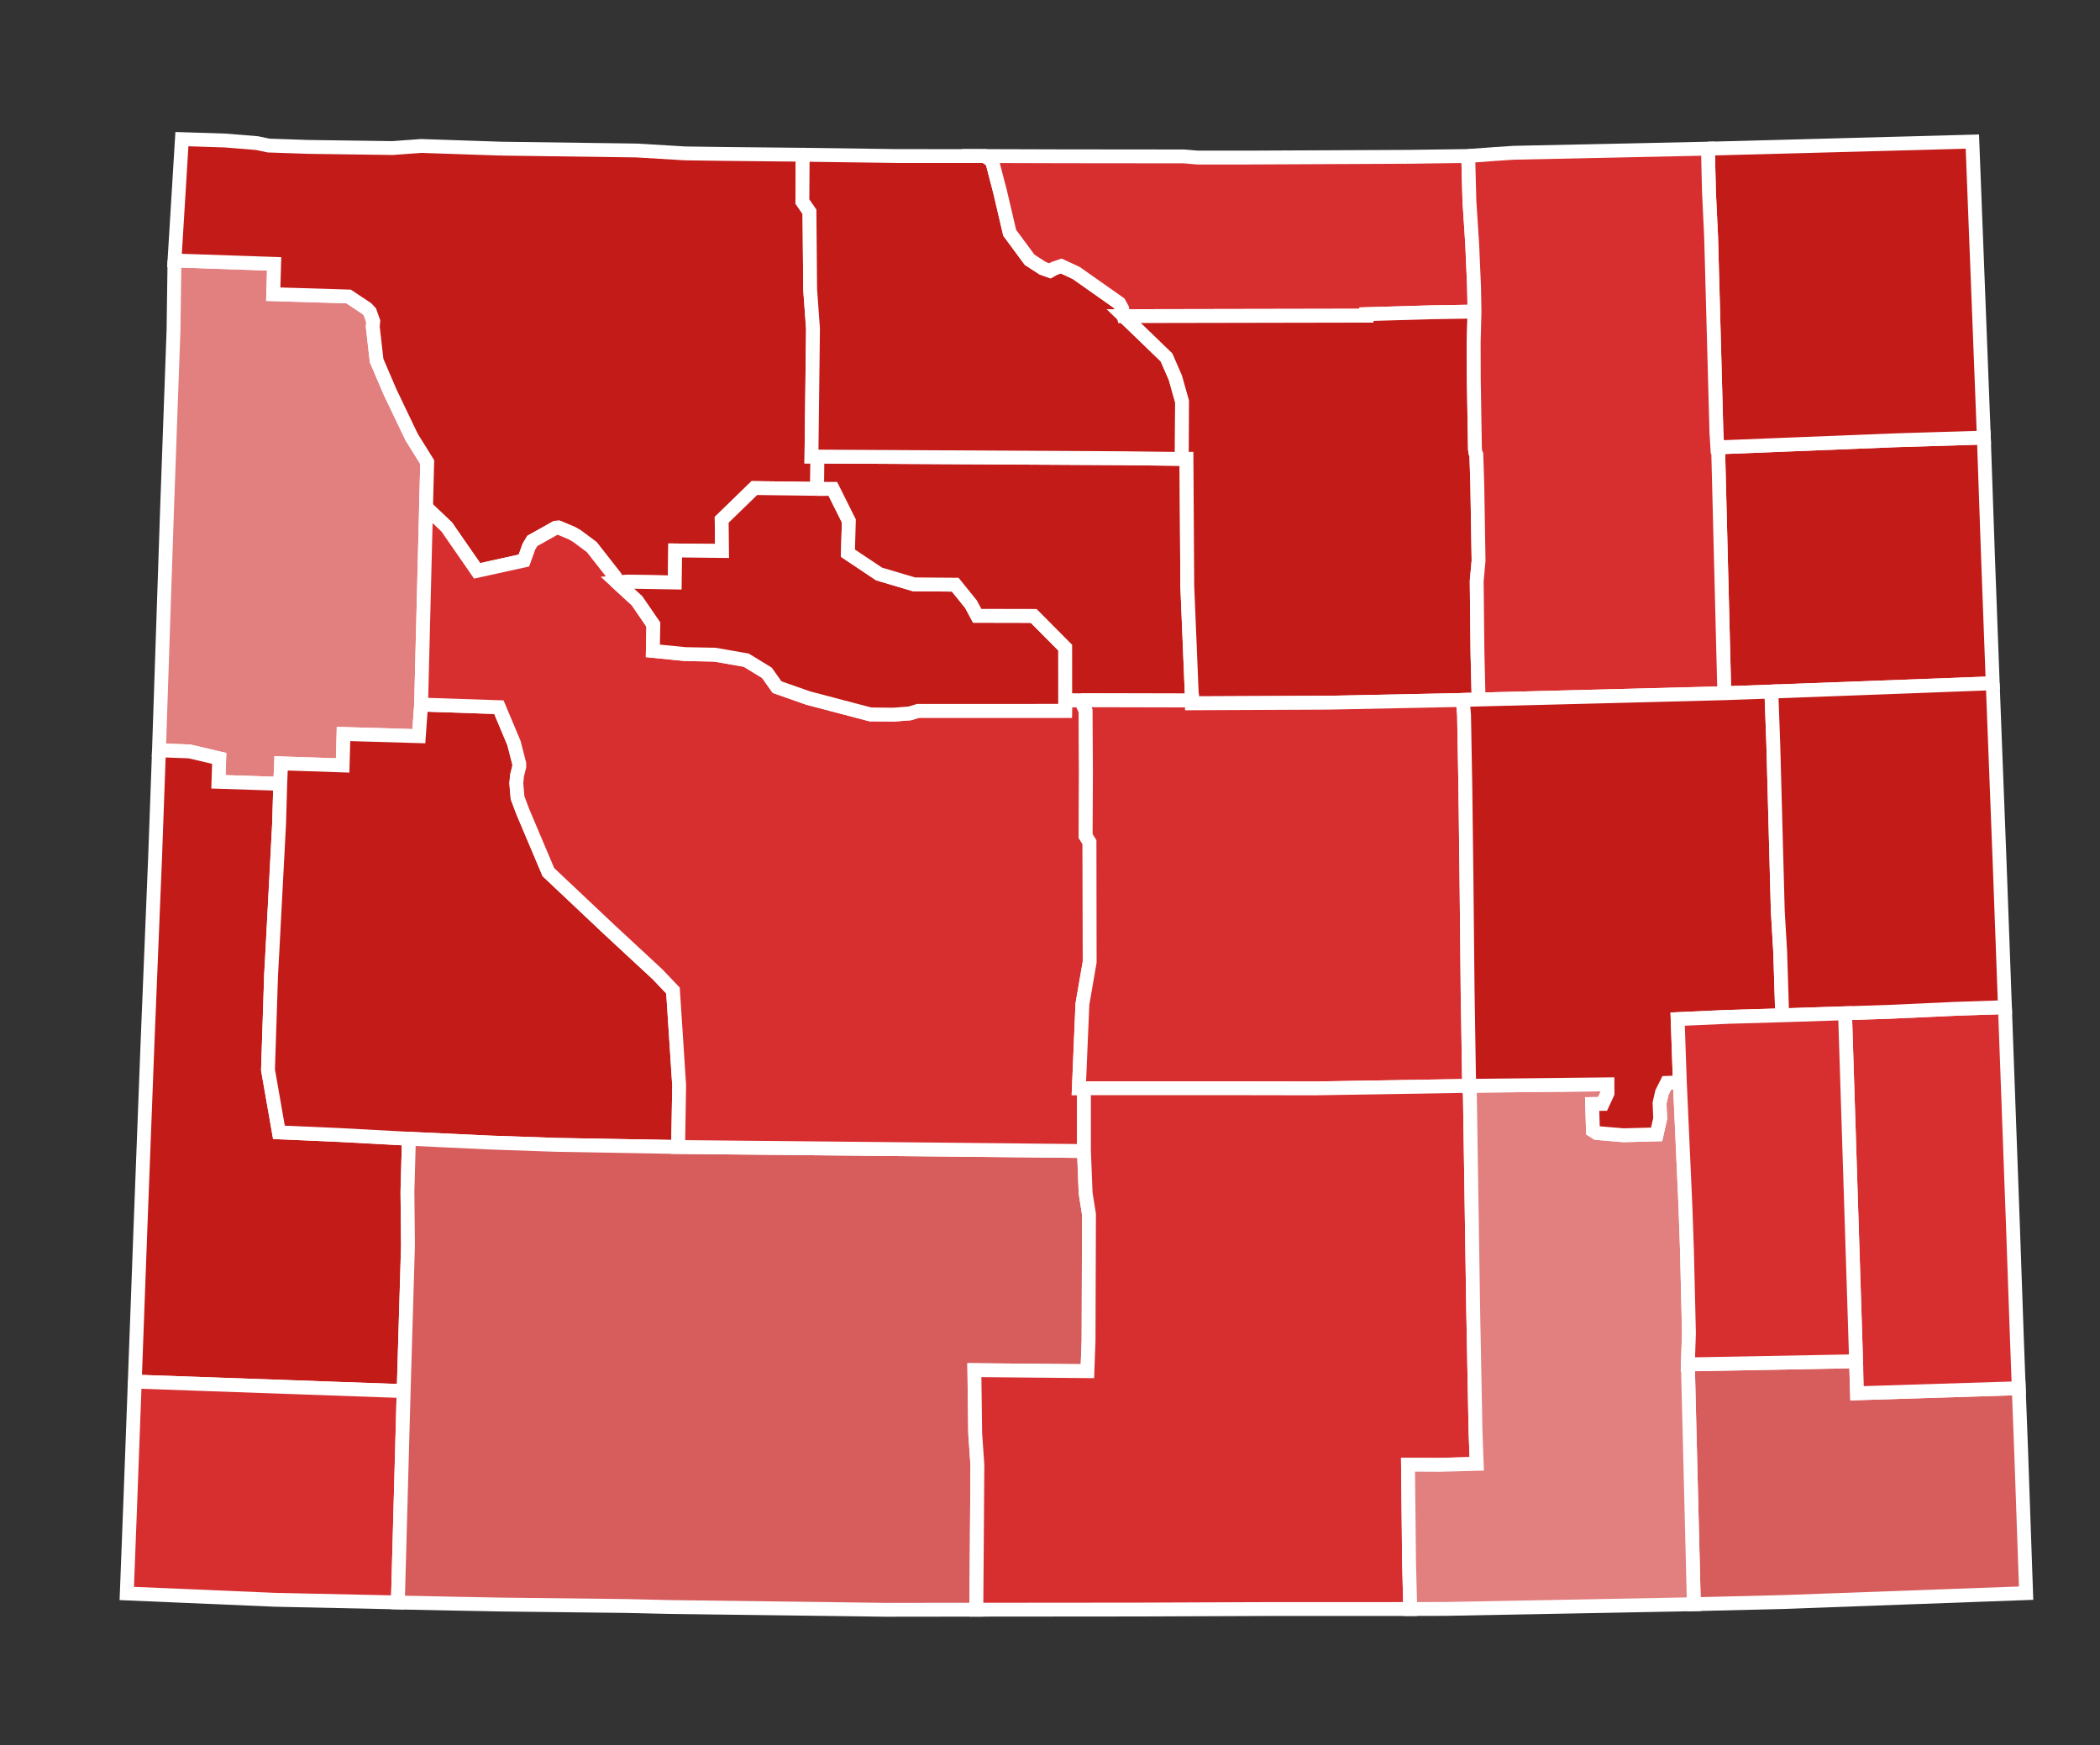
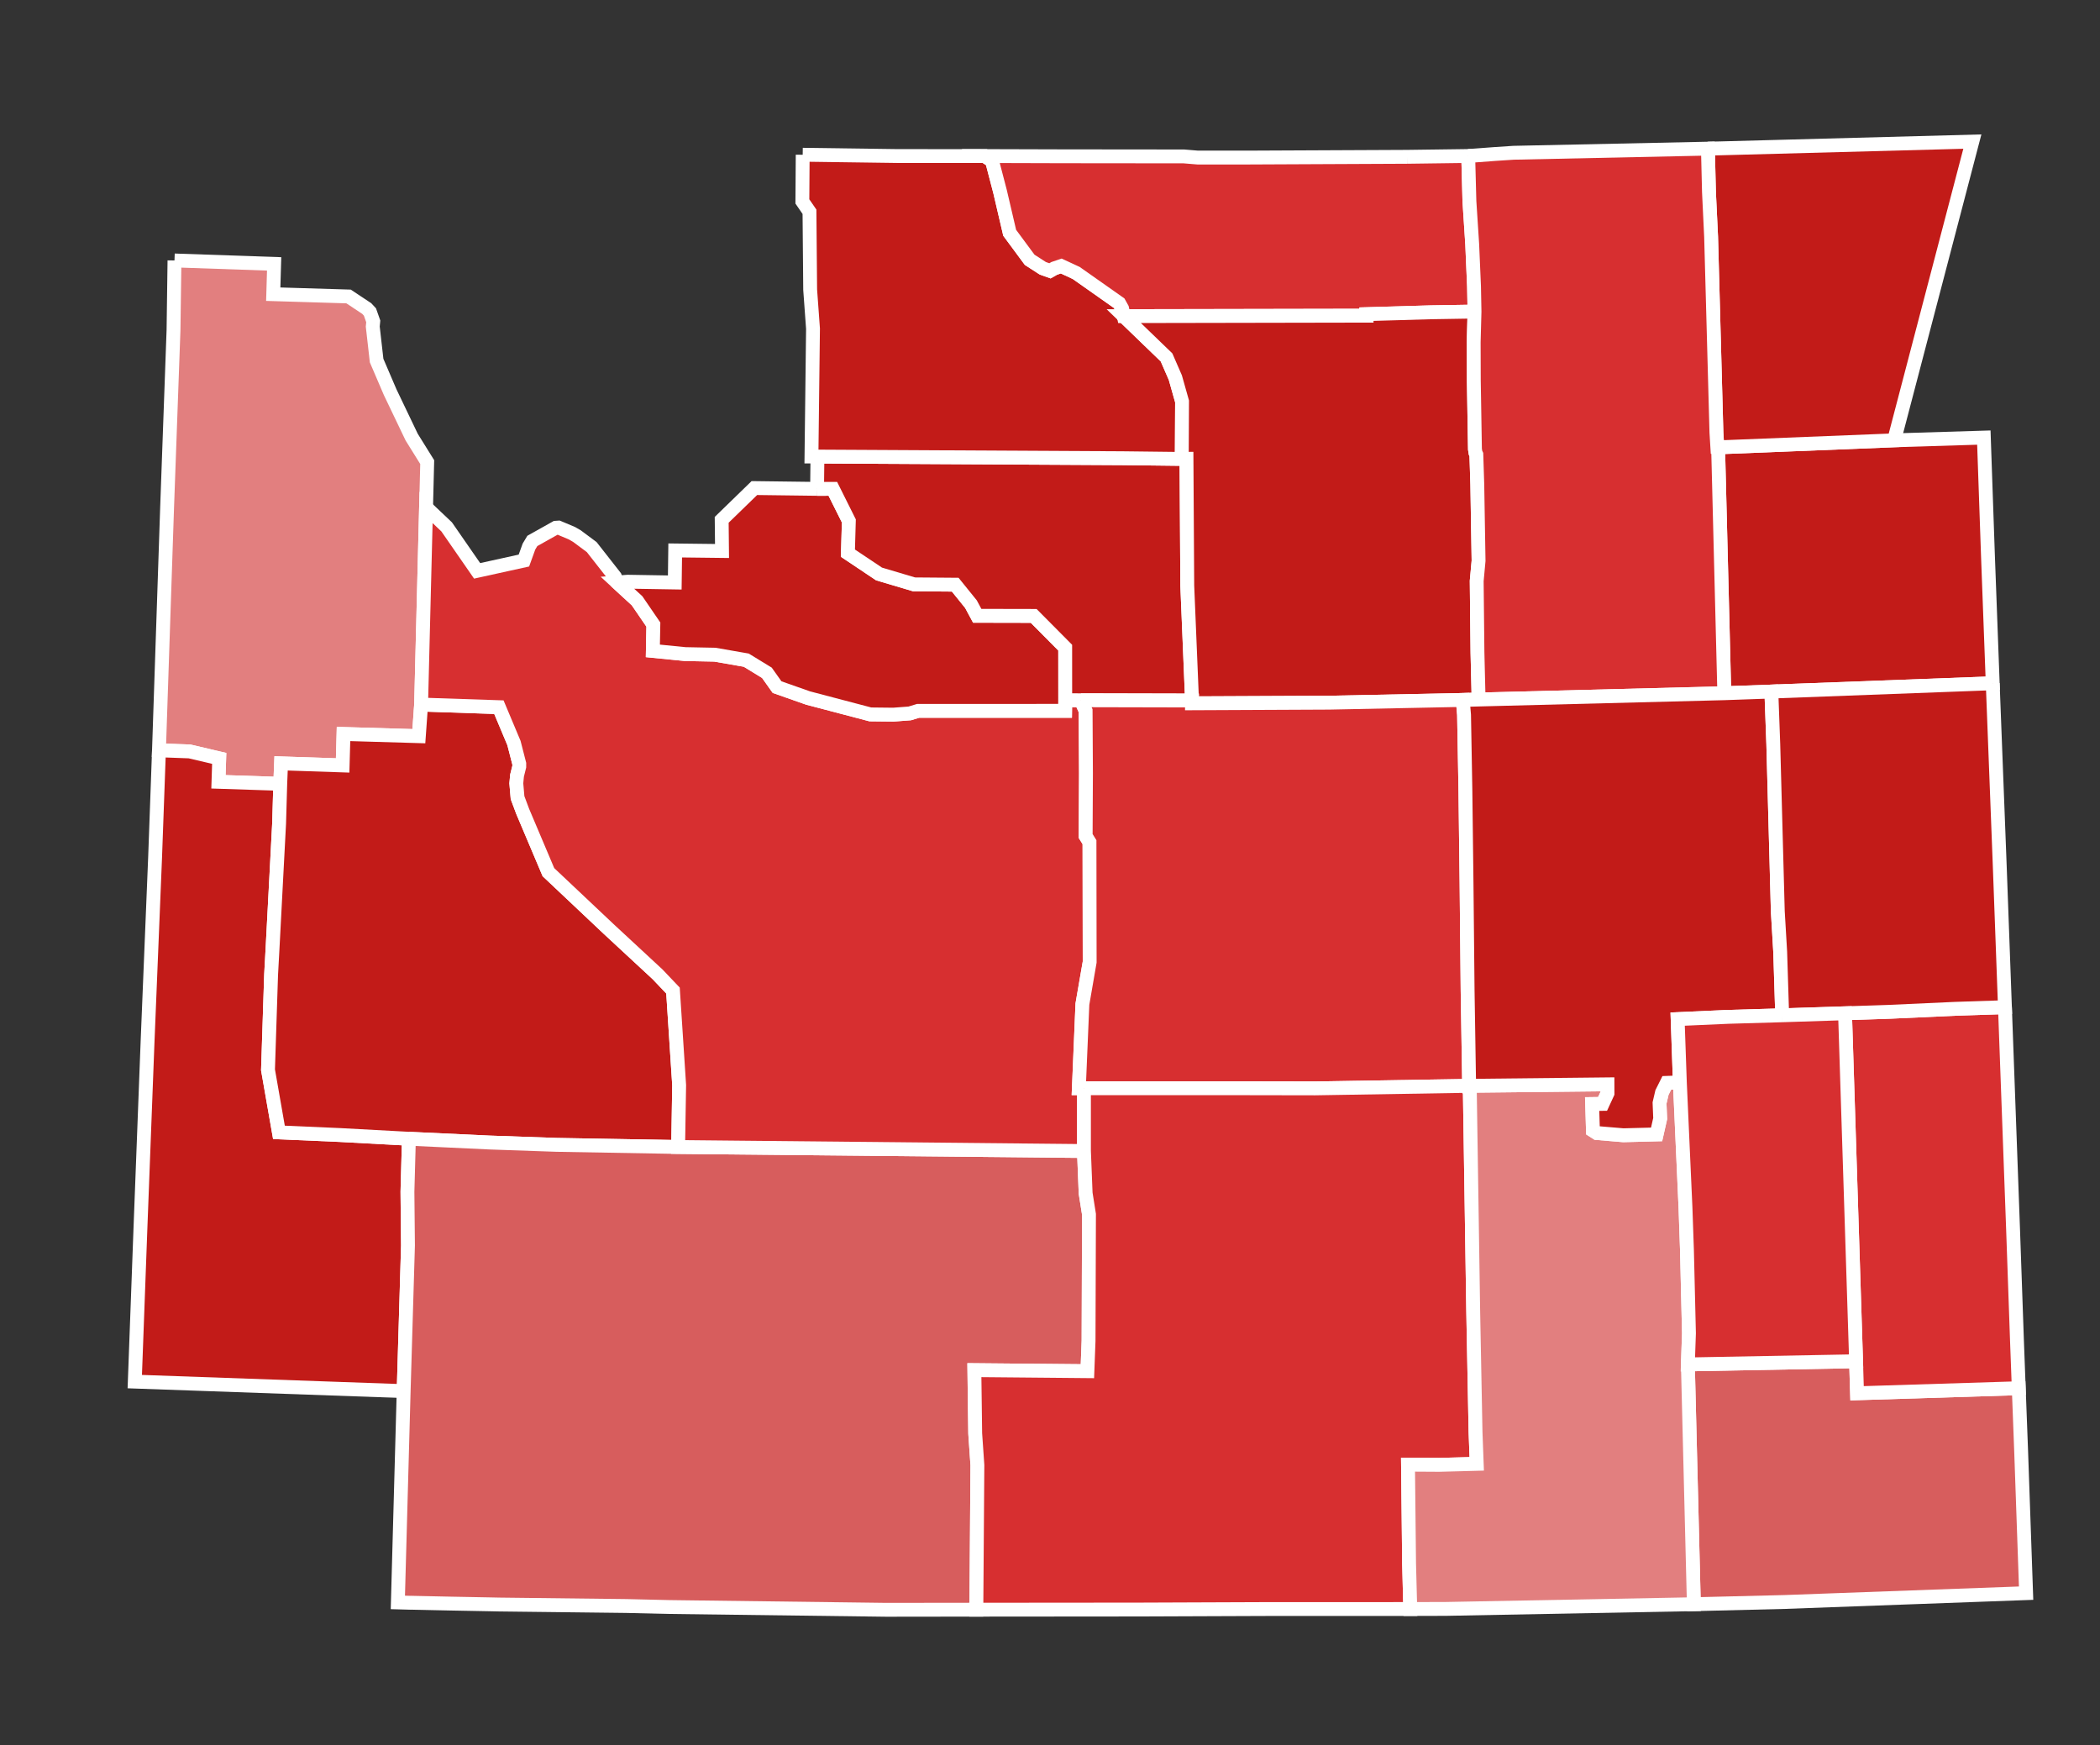
<svg xmlns="http://www.w3.org/2000/svg" xmlns:ns1="http://sodipodi.sourceforge.net/DTD/sodipodi-0.dtd" xmlns:ns2="http://www.inkscape.org/namespaces/inkscape" xmlns:xlink="http://www.w3.org/1999/xlink" width="220.673" height="183.379" id="svg7979" ns1:version="0.32" ns2:version="0.48.4 r9939" version="1.0" ns1:docname="Wyoming.svg" ns2:output_extension="org.inkscape.output.svg.inkscape">
  <rect width="100%" height="100%" fill="#333333" stroke="none" />
  <defs id="defs7981">
    <linearGradient ns2:collect="always" xlink:href="#linearGradient15484" id="linearGradient13446" x1="159.869" y1="28.237" x2="167.301" y2="28.237" gradientUnits="userSpaceOnUse" gradientTransform="matrix(1.441,0,0,1.441,204.37,253.763)" />
    <linearGradient ns2:collect="always" xlink:href="#linearGradient15484" id="linearGradient13456" x1="156.665" y1="66.893" x2="168.221" y2="66.893" gradientUnits="userSpaceOnUse" gradientTransform="matrix(1.441,0,0,1.441,204.37,253.763)" />
    <linearGradient ns2:collect="always" xlink:href="#linearGradient15484" id="linearGradient13448" x1="158.972" y1="38.004" x2="176.014" y2="38.004" gradientUnits="userSpaceOnUse" gradientTransform="matrix(1.441,0,0,1.441,204.37,253.763)" />
    <linearGradient id="linearGradient15484">
      <stop id="stop15486" offset="0" style="stop-color:#ffff00;stop-opacity:1;" />
      <stop id="stop15488" offset="1" style="stop-color:#008000;stop-opacity:1;" />
    </linearGradient>
    <linearGradient ns2:collect="always" xlink:href="#linearGradient15484" id="linearGradient13458" x1="187.755" y1="48.445" x2="204.512" y2="48.445" gradientUnits="userSpaceOnUse" gradientTransform="matrix(1.441,0,0,1.441,204.37,253.763)" />
    <linearGradient id="linearGradient13460">
      <stop style="stop-color:#ffff00;stop-opacity:1;" offset="0" id="stop13462" />
      <stop style="stop-color:#ff6600;stop-opacity:1;" offset="1" id="stop13464" />
    </linearGradient>
    <linearGradient ns2:collect="always" xlink:href="#linearGradient13460" id="linearGradient13466" x1="193.632" y1="35.912" x2="208.816" y2="35.912" gradientUnits="userSpaceOnUse" gradientTransform="matrix(1.441,0,0,1.441,204.37,253.763)" />
    <linearGradient id="linearGradient9227">
      <stop style="stop-color:#ff6600;stop-opacity:1;" offset="0" id="stop9229" />
      <stop style="stop-color:#000080;stop-opacity:1;" offset="1" id="stop9231" />
    </linearGradient>
    <linearGradient ns2:collect="always" xlink:href="#linearGradient9227" id="linearGradient13474" x1="202.687" y1="46.419" x2="213.449" y2="46.419" gradientUnits="userSpaceOnUse" gradientTransform="matrix(1.441,0,0,1.441,204.37,253.763)" />
    <ns2:perspective ns1:type="inkscape:persp3d" ns2:vp_x="0 : 526.18109 : 1" ns2:vp_y="0 : 1000 : 0" ns2:vp_z="744.09448 : 526.18109 : 1" ns2:persp3d-origin="372.04724 : 350.78739 : 1" id="perspective7987" />
  </defs>
  <ns1:namedview id="base" pagecolor="#ffffff" bordercolor="#666666" borderopacity="1.0" gridtolerance="10000" guidetolerance="10" objecttolerance="10" ns2:pageopacity="0.0" ns2:pageshadow="2" ns2:zoom="0.48272354" ns2:cx="372.04724" ns2:cy="507.41803" ns2:document-units="px" ns2:current-layer="layer1" showgrid="false" showguides="true" ns2:guide-bbox="true" ns2:window-width="1024" ns2:window-height="668" ns2:window-x="0" ns2:window-y="24" ns2:window-maximized="0" />
  <g ns2:label="Layer 1" ns2:groupmode="layer" id="layer1" transform="translate(-288.418,-334.433)">
    <path style="font-size:12px;fill-opacity:1;fill-rule:nonzero;stroke:#ffffff;stroke-width:1.456;stroke-miterlimit:4;stroke-dasharray:none;fill:#d75d5d" d="M 465.784,477.781 L 483.459,477.45 L 483.562,480.814 L 500.553,480.284 L 500.802,486.829 L 501.326,501.815 L 475.931,502.743 L 466.411,502.977 L 465.784,477.781" id="WY_Laramie" ns2:label="Laramie, WY" />
    <path style="font-size:12px;fill-opacity:1;fill-rule:nonzero;stroke:#ffffff;stroke-width:1.456;stroke-miterlimit:4;stroke-dasharray:none;fill:#d72f30" d="M 499.102,440.25 L 499.955,463.559 L 500.362,475.172 L 500.553,480.284 L 483.562,480.814 L 483.459,477.45 L 482.297,440.891 L 487.084,440.731 L 493.832,440.424 L 499.102,440.25" id="WY_Goshen" ns2:label="Goshen, WY" />
    <path style="font-size:12px;fill-opacity:1;fill-rule:nonzero;stroke:#ffffff;stroke-width:1.456;stroke-miterlimit:4;stroke-dasharray:none;fill:#e27f7f" d="M 306.753,361.797 L 317.225,362.157 L 317.131,365.341 L 325.047,365.581 L 326.957,366.849 L 327.292,367.209 L 327.641,368.197 L 327.588,368.741 L 327.994,372.318 L 329.419,375.641 L 331.678,380.359 L 333.31,382.982 L 332.669,408.456 L 332.432,411.779 L 324.516,411.547 L 324.424,414.852 L 317.954,414.635 L 317.868,416.786 L 311.375,416.572 L 311.453,414.112 L 308.337,413.38 L 305.123,413.263 L 305.976,387.805 L 306.651,369.119 L 306.753,361.797" id="WY_Teton" ns2:label="Teton, WY" />
    <path style="font-size:12px;fill-opacity:1;fill-rule:nonzero;stroke:#ffffff;stroke-width:1.456;stroke-miterlimit:4;stroke-dasharray:none;fill:#c21b18" d="M 305.123,413.263 L 308.337,413.38 L 311.453,414.112 L 311.375,416.572 L 317.868,416.786 L 317.748,420.95 L 317.052,434.192 L 316.907,436.835 L 316.581,446.836 L 317.73,453.402 L 324.136,453.681 L 331.388,454.073 L 331.234,459.643 L 331.29,465.288 L 330.836,480.588 L 302.581,479.589 L 303.177,463.452 L 303.923,443.905 L 304.714,424.557 L 305.123,413.263" id="WY_Lincoln" ns2:label="Lincoln, WY" />
-     <path style="font-size:12px;fill-opacity:1;fill-rule:nonzero;stroke:#ffffff;stroke-width:1.456;stroke-miterlimit:4;stroke-dasharray:none;fill:#d72f30" d="M 302.581,479.589 L 330.836,480.588 L 330.226,502.789 L 317.31,502.512 L 301.74,501.848 L 302.113,492.138 L 302.581,479.589" id="WY_Uinta" ns2:label="Uinta, WY" />
    <path style="font-size:12px;fill-opacity:1;fill-rule:nonzero;stroke:#ffffff;stroke-width:1.456;stroke-miterlimit:4;stroke-dasharray:none;fill:#c21b18" d="M 332.669,408.456 L 340.843,408.73 L 342.427,412.5 L 342.985,414.671 L 342.984,414.977 L 342.75,415.918 L 342.674,416.729 L 342.804,418.24 L 343.341,419.674 L 346.046,426.063 L 352.398,432.054 L 357.514,436.796 L 359.138,438.502 L 359.786,448.45 L 359.678,454.94 L 346.876,454.715 L 339.871,454.471 L 331.388,454.073 L 324.136,453.681 L 317.73,453.402 L 316.581,446.836 L 316.907,436.835 L 317.052,434.192 L 317.748,420.95 L 317.868,416.786 L 317.954,414.635 L 324.424,414.852 L 324.516,411.547 L 332.432,411.779 L 332.669,408.456" id="WY_Sublette" ns2:label="Sublette, WY" />
-     <path style="font-size:12px;fill-opacity:1;fill-rule:nonzero;stroke:#ffffff;stroke-width:1.456;stroke-miterlimit:4;stroke-dasharray:none;fill:#c21b18" d="M 341.061,350.05 L 355.318,350.244 L 360.337,350.545 L 360.885,350.556 L 364.441,350.605 L 372.767,350.691 L 372.733,355.596 L 373.48,356.681 L 373.552,364.867 L 373.851,368.965 L 373.689,382.397 L 374.317,382.401 L 374.278,385.794 L 367.69,385.71 L 364.255,389.047 L 364.29,392.322 L 359.369,392.264 L 359.324,395.631 L 354.386,395.549 L 353.27,395.631 L 353.039,395.029 L 350.595,391.911 L 349.05,390.762 L 348.517,390.453 L 347.108,389.861 L 346.828,389.88 L 344.358,391.264 L 344.002,391.857 L 343.471,393.326 L 338.555,394.408 L 335.355,389.79 L 333.189,387.736 L 333.31,382.982 L 331.678,380.359 L 329.419,375.641 L 327.994,372.318 L 327.588,368.741 L 327.641,368.197 L 327.292,367.209 L 326.957,366.849 L 325.047,365.581 L 317.131,365.341 L 317.225,362.157 L 306.753,361.797 L 307.533,349.05 L 312.063,349.197 L 315.43,349.468 L 316.637,349.725 L 320.685,349.863 L 320.754,349.866 L 329.673,349.988 L 332.67,349.769 L 334.931,349.844 L 341.061,350.05" id="WY_Park" ns2:label="Park, WY" />
    <path style="font-size:12px;fill-opacity:1;fill-rule:nonzero;stroke:#ffffff;stroke-width:1.456;stroke-miterlimit:4;stroke-dasharray:none;fill:#d75d5d" d="M 331.388,454.073 L 339.871,454.471 L 346.876,454.715 L 359.678,454.94 L 402.323,455.363 L 402.5,459.8 L 402.852,462.017 L 402.807,475.307 L 402.687,478.494 L 390.808,478.385 L 390.895,485.039 L 391.125,488.37 L 391.016,503.551 L 381.537,503.563 L 358.727,503.271 L 354.225,503.165 L 340.847,503.009 L 339.729,502.985 L 335.73,502.91 L 331.611,502.822 L 331.582,502.826 L 330.226,502.789 L 330.836,480.588 L 331.29,465.288 L 331.234,459.643 L 331.388,454.073" id="WY_Sweetwater" ns2:label="Sweetwater, WY" />
    <path style="font-size:12px;fill-opacity:1;fill-rule:nonzero;stroke:#ffffff;stroke-width:1.456;stroke-miterlimit:4;stroke-dasharray:none;fill:#d72f30" d="M 400.355,408.002 L 402.001,408.004 L 402.498,409.108 L 402.535,415.691 L 402.503,422.267 L 402.905,422.914 L 402.924,435.507 L 402.16,439.924 L 401.788,448.764 L 402.323,448.767 L 402.323,455.363 L 359.678,454.94 L 359.786,448.45 L 359.138,438.502 L 357.514,436.796 L 352.398,432.054 L 346.046,426.063 L 343.341,419.674 L 342.804,418.24 L 342.674,416.729 L 342.75,415.918 L 342.984,414.977 L 342.985,414.671 L 342.427,412.5 L 340.843,408.73 L 332.669,408.456 L 333.189,387.736 L 335.355,389.79 L 338.555,394.408 L 343.471,393.326 L 344.002,391.857 L 344.358,391.264 L 346.828,389.88 L 347.108,389.861 L 348.517,390.453 L 349.05,390.762 L 350.595,391.911 L 353.039,395.029 L 353.27,395.631 L 355.366,397.556 L 357.075,400.054 L 357.022,402.816 L 360.426,403.154 L 363.538,403.215 L 366.837,403.791 L 369.007,405.119 L 370.075,406.623 L 373.331,407.768 L 379.874,409.489 L 382.287,409.516 L 384.015,409.386 L 384.891,409.119 L 400.342,409.115 L 400.355,408.002" id="WY_Fremont" ns2:label="Fremont, WY" />
    <path style="font-size:12px;fill-opacity:1;fill-rule:nonzero;stroke:#ffffff;stroke-width:1.456;stroke-miterlimit:4;stroke-dasharray:none;fill:#c21b18" d="M 374.278,385.794 L 375.935,385.792 L 377.617,389.163 L 377.52,392.549 L 380.786,394.733 L 384.466,395.827 L 388.796,395.861 L 390.45,397.909 L 391.107,399.13 L 397.041,399.142 L 400.352,402.476 L 400.355,408.002 L 400.342,409.115 L 384.891,409.119 L 384.015,409.386 L 382.287,409.516 L 379.874,409.489 L 373.331,407.768 L 370.075,406.623 L 369.007,405.119 L 366.837,403.791 L 363.538,403.215 L 360.426,403.154 L 357.022,402.816 L 357.075,400.054 L 355.366,397.556 L 353.27,395.631 L 354.386,395.549 L 359.324,395.631 L 359.369,392.264 L 364.29,392.322 L 364.255,389.047 L 367.69,385.71 L 374.278,385.794" id="WY_Hot_Springs" ns2:label="Hot Springs, WY" />
    <path style="font-size:12px;fill-opacity:1;fill-rule:nonzero;stroke:#ffffff;stroke-width:1.456;stroke-miterlimit:4;stroke-dasharray:none;fill:#c21b18" d="M 374.278,385.794 L 374.317,382.401 L 406.355,382.574 L 412.602,382.647 L 413.098,382.64 L 413.18,395.974 L 413.68,408.031 L 402.001,408.004 L 400.355,408.002 L 400.352,402.476 L 397.041,399.142 L 391.107,399.13 L 390.45,397.909 L 388.796,395.861 L 384.466,395.827 L 380.786,394.733 L 377.52,392.549 L 377.617,389.163 L 375.935,385.792 L 374.278,385.794" id="WY_Washakie" ns2:label="Washakie, WY" />
    <path style="font-size:12px;fill-opacity:1;fill-rule:nonzero;stroke:#ffffff;stroke-width:1.456;stroke-miterlimit:4;stroke-dasharray:none;fill:#c21b18" d="M 372.767,350.691 L 382.786,350.828 L 391.904,350.83 L 392.486,351.214 L 392.685,351.415 L 393.508,354.567 L 394.518,358.89 L 396.616,361.727 L 397.995,362.617 L 398.75,362.887 L 399.203,362.63 L 399.936,362.381 L 401.511,363.113 L 406.02,366.286 L 406.328,366.837 L 406.506,367.647 L 411,371.983 L 411.927,374.11 L 412.632,376.608 L 412.602,382.647 L 406.355,382.574 L 374.317,382.401 L 373.689,382.397 L 373.851,368.965 L 373.552,364.867 L 373.48,356.681 L 372.733,355.596 L 372.767,350.691" id="WY_Big_Horn" ns2:label="Big Horn, WY" />
    <path style="font-size:12px;fill-opacity:1;fill-rule:nonzero;stroke:#ffffff;stroke-width:1.456;stroke-miterlimit:4;stroke-dasharray:none;fill:#d72f30" d="M 436.274,350.909 L 442.702,350.823 L 442.828,355.574 L 443.121,360.088 L 443.313,364.523 L 443.364,367.169 L 438.768,367.244 L 432.004,367.44 L 432.008,367.599 L 406.506,367.647 L 406.328,366.837 L 406.02,366.286 L 401.511,363.113 L 399.936,362.381 L 399.203,362.63 L 398.75,362.887 L 397.995,362.617 L 396.616,361.727 L 394.518,358.89 L 393.508,354.567 L 392.685,351.415 L 392.486,351.214 L 391.904,350.83 L 400.059,350.854 L 412.823,350.867 L 414.27,350.986 L 419.439,350.987 L 436.274,350.909" id="WY_Sheridan" ns2:label="Sheridan, WY" />
    <path style="font-size:12px;fill-opacity:1;fill-rule:nonzero;stroke:#ffffff;stroke-width:1.456;stroke-miterlimit:4;stroke-dasharray:none;fill:#c21b18" d="M 412.602,382.647 L 412.632,376.608 L 411.927,374.11 L 411,371.983 L 406.506,367.647 L 432.008,367.599 L 432.004,367.44 L 438.768,367.244 L 443.364,367.169 L 443.277,370.39 L 443.29,374.377 L 443.41,381.619 L 443.468,382.001 L 443.556,382.189 L 443.656,385.31 L 443.79,393.351 L 443.594,395.478 L 443.674,402.976 L 443.795,407.927 L 442.128,407.973 L 428.101,408.258 L 413.677,408.325 L 413.68,408.031 L 413.18,395.974 L 413.098,382.64 L 412.602,382.647" id="WY_Johnson" ns2:label="Johnson, WY" />
    <path style="font-size:12px;fill-opacity:1;fill-rule:nonzero;stroke:#ffffff;stroke-width:1.456;stroke-miterlimit:4;stroke-dasharray:none;fill:#d72f30" d="M 402.001,408.004 L 413.68,408.031 L 413.677,408.325 L 428.101,408.258 L 442.128,407.973 L 442.264,409.533 L 442.404,417.306 L 442.524,427.093 L 442.639,438.496 L 442.8,448.517 L 426.602,448.782 L 418.178,448.767 L 402.323,448.767 L 401.788,448.764 L 402.16,439.924 L 402.924,435.507 L 402.905,422.914 L 402.503,422.267 L 402.535,415.691 L 402.498,409.108 L 402.001,408.004" id="WY_Natrona" ns2:label="Natrona, WY" />
    <path style="font-size:12px;fill-opacity:1;fill-rule:nonzero;stroke:#ffffff;stroke-width:1.456;stroke-miterlimit:4;stroke-dasharray:none;fill:#d72f30" d="M 402.323,448.767 L 418.178,448.767 L 426.602,448.782 L 442.8,448.517 L 442.864,448.51 L 443.228,472.225 L 443.472,484.91 L 443.597,488.23 L 439.631,488.335 L 436.376,488.315 L 436.489,498.729 L 436.613,503.481 L 421.31,503.485 L 408.165,503.536 L 391.016,503.551 L 391.125,488.37 L 390.895,485.039 L 390.808,478.385 L 402.687,478.494 L 402.807,475.307 L 402.852,462.017 L 402.5,459.8 L 402.323,455.363 L 402.323,448.767" id="WY_Carbon" ns2:label="Carbon, WY" />
    <path style="font-size:12px;fill-opacity:1;fill-rule:nonzero;stroke:#ffffff;stroke-width:1.456;stroke-miterlimit:4;stroke-dasharray:none;fill:#e27f7f" d="M 442.864,448.51 L 457.335,448.357 L 457.338,449.292 L 456.821,450.412 L 455.726,450.427 L 455.809,453.211 L 456.215,453.471 L 459.001,453.705 L 462.498,453.616 L 462.873,451.952 L 462.807,450.314 L 463.063,449.214 L 463.569,448.202 L 464.942,448.154 L 465.531,461.254 L 465.687,465.744 L 465.898,474.512 L 465.784,477.781 L 466.411,502.977 L 440.334,503.471 L 436.613,503.481 L 436.489,498.729 L 436.376,488.315 L 439.631,488.335 L 443.597,488.23 L 443.472,484.91 L 443.228,472.225 L 442.864,448.51" id="WY_Albany" ns2:label="Albany, WY" />
    <path style="font-size:12px;fill-opacity:1;fill-rule:nonzero;stroke:#ffffff;stroke-width:1.456;stroke-miterlimit:4;stroke-dasharray:none;fill:#c21b18" d="M 468.96,381.432 L 487.456,380.695 L 496.886,380.407 L 496.937,381.897 L 497.318,392.855 L 497.817,406.221 L 474.557,407.092 L 469.611,407.266 L 468.96,381.432" id="WY_Weston" ns2:label="Weston, WY" />
-     <path style="font-size:12px;fill-opacity:1;fill-rule:nonzero;stroke:#ffffff;stroke-width:1.456;stroke-miterlimit:4;stroke-dasharray:none;fill:#c21b18" d="M 467.89,350.05 L 469.264,350.017 L 495.678,349.309 L 496.886,380.407 L 487.456,380.695 L 468.96,381.432 L 468.879,381.427 L 468.784,379.885 L 468.225,359.311 L 468,354.602 L 467.89,350.05" id="WY_Crook" ns2:label="Crook, WY" />
+     <path style="font-size:12px;fill-opacity:1;fill-rule:nonzero;stroke:#ffffff;stroke-width:1.456;stroke-miterlimit:4;stroke-dasharray:none;fill:#c21b18" d="M 467.89,350.05 L 469.264,350.017 L 495.678,349.309 L 487.456,380.695 L 468.96,381.432 L 468.879,381.427 L 468.784,379.885 L 468.225,359.311 L 468,354.602 L 467.89,350.05" id="WY_Crook" ns2:label="Crook, WY" />
    <path style="font-size:12px;fill-opacity:1;fill-rule:nonzero;stroke:#ffffff;stroke-width:1.456;stroke-miterlimit:4;stroke-dasharray:none;fill:#d72f30" d="M 442.702,350.823 L 445.558,350.609 L 447.47,350.483 L 467.89,350.05 L 468,354.602 L 468.225,359.311 L 468.784,379.885 L 468.879,381.427 L 468.96,381.432 L 469.611,407.266 L 443.795,407.927 L 443.674,402.976 L 443.594,395.478 L 443.79,393.351 L 443.656,385.31 L 443.556,382.189 L 443.468,382.001 L 443.41,381.619 L 443.29,374.377 L 443.277,370.39 L 443.364,367.169 L 443.313,364.523 L 443.121,360.088 L 442.828,355.574 L 442.702,350.823" id="WY_Campbell" ns2:label="Campbell, WY" />
    <path style="font-size:12px;fill-opacity:1;fill-rule:nonzero;stroke:#ffffff;stroke-width:1.456;stroke-miterlimit:4;stroke-dasharray:none;fill:#c21b18" d="M 443.795,407.927 L 469.611,407.266 L 474.557,407.092 L 474.76,412.621 L 475.234,430.182 L 475.486,434.449 L 475.695,441.103 L 470.049,441.266 L 464.71,441.503 L 464.942,448.154 L 463.569,448.202 L 463.063,449.214 L 462.807,450.314 L 462.873,451.952 L 462.498,453.616 L 459.001,453.705 L 456.215,453.471 L 455.809,453.211 L 455.726,450.427 L 456.821,450.412 L 457.338,449.292 L 457.335,448.357 L 442.864,448.51 L 442.8,448.517 L 442.639,438.496 L 442.524,427.093 L 442.404,417.306 L 442.264,409.533 L 442.128,407.973 L 443.795,407.927" id="WY_Converse" ns2:label="Converse, WY" />
    <path style="font-size:12px;fill-opacity:1;fill-rule:nonzero;stroke:#ffffff;stroke-width:1.456;stroke-miterlimit:4;stroke-dasharray:none;fill:#c21b18" d="M 497.817,406.221 L 498.556,425.392 L 499.102,440.25 L 493.832,440.424 L 487.084,440.731 L 482.297,440.891 L 475.695,441.103 L 475.486,434.449 L 475.234,430.182 L 474.76,412.621 L 474.557,407.092 L 497.817,406.221" id="WY_Niobrara" ns2:label="Niobrara, WY" />
    <path style="font-size:12px;fill-opacity:1;fill-rule:nonzero;stroke:#ffffff;stroke-width:1.456;stroke-miterlimit:4;stroke-dasharray:none;fill:#d72f30" d="M 475.695,441.103 L 482.297,440.891 L 483.459,477.45 L 465.784,477.781 L 465.898,474.512 L 465.687,465.744 L 465.531,461.254 L 464.942,448.154 L 464.71,441.503 L 470.049,441.266 L 475.695,441.103" id="WY_Platte" ns2:label="Platte, WY" />
  </g>
</svg>